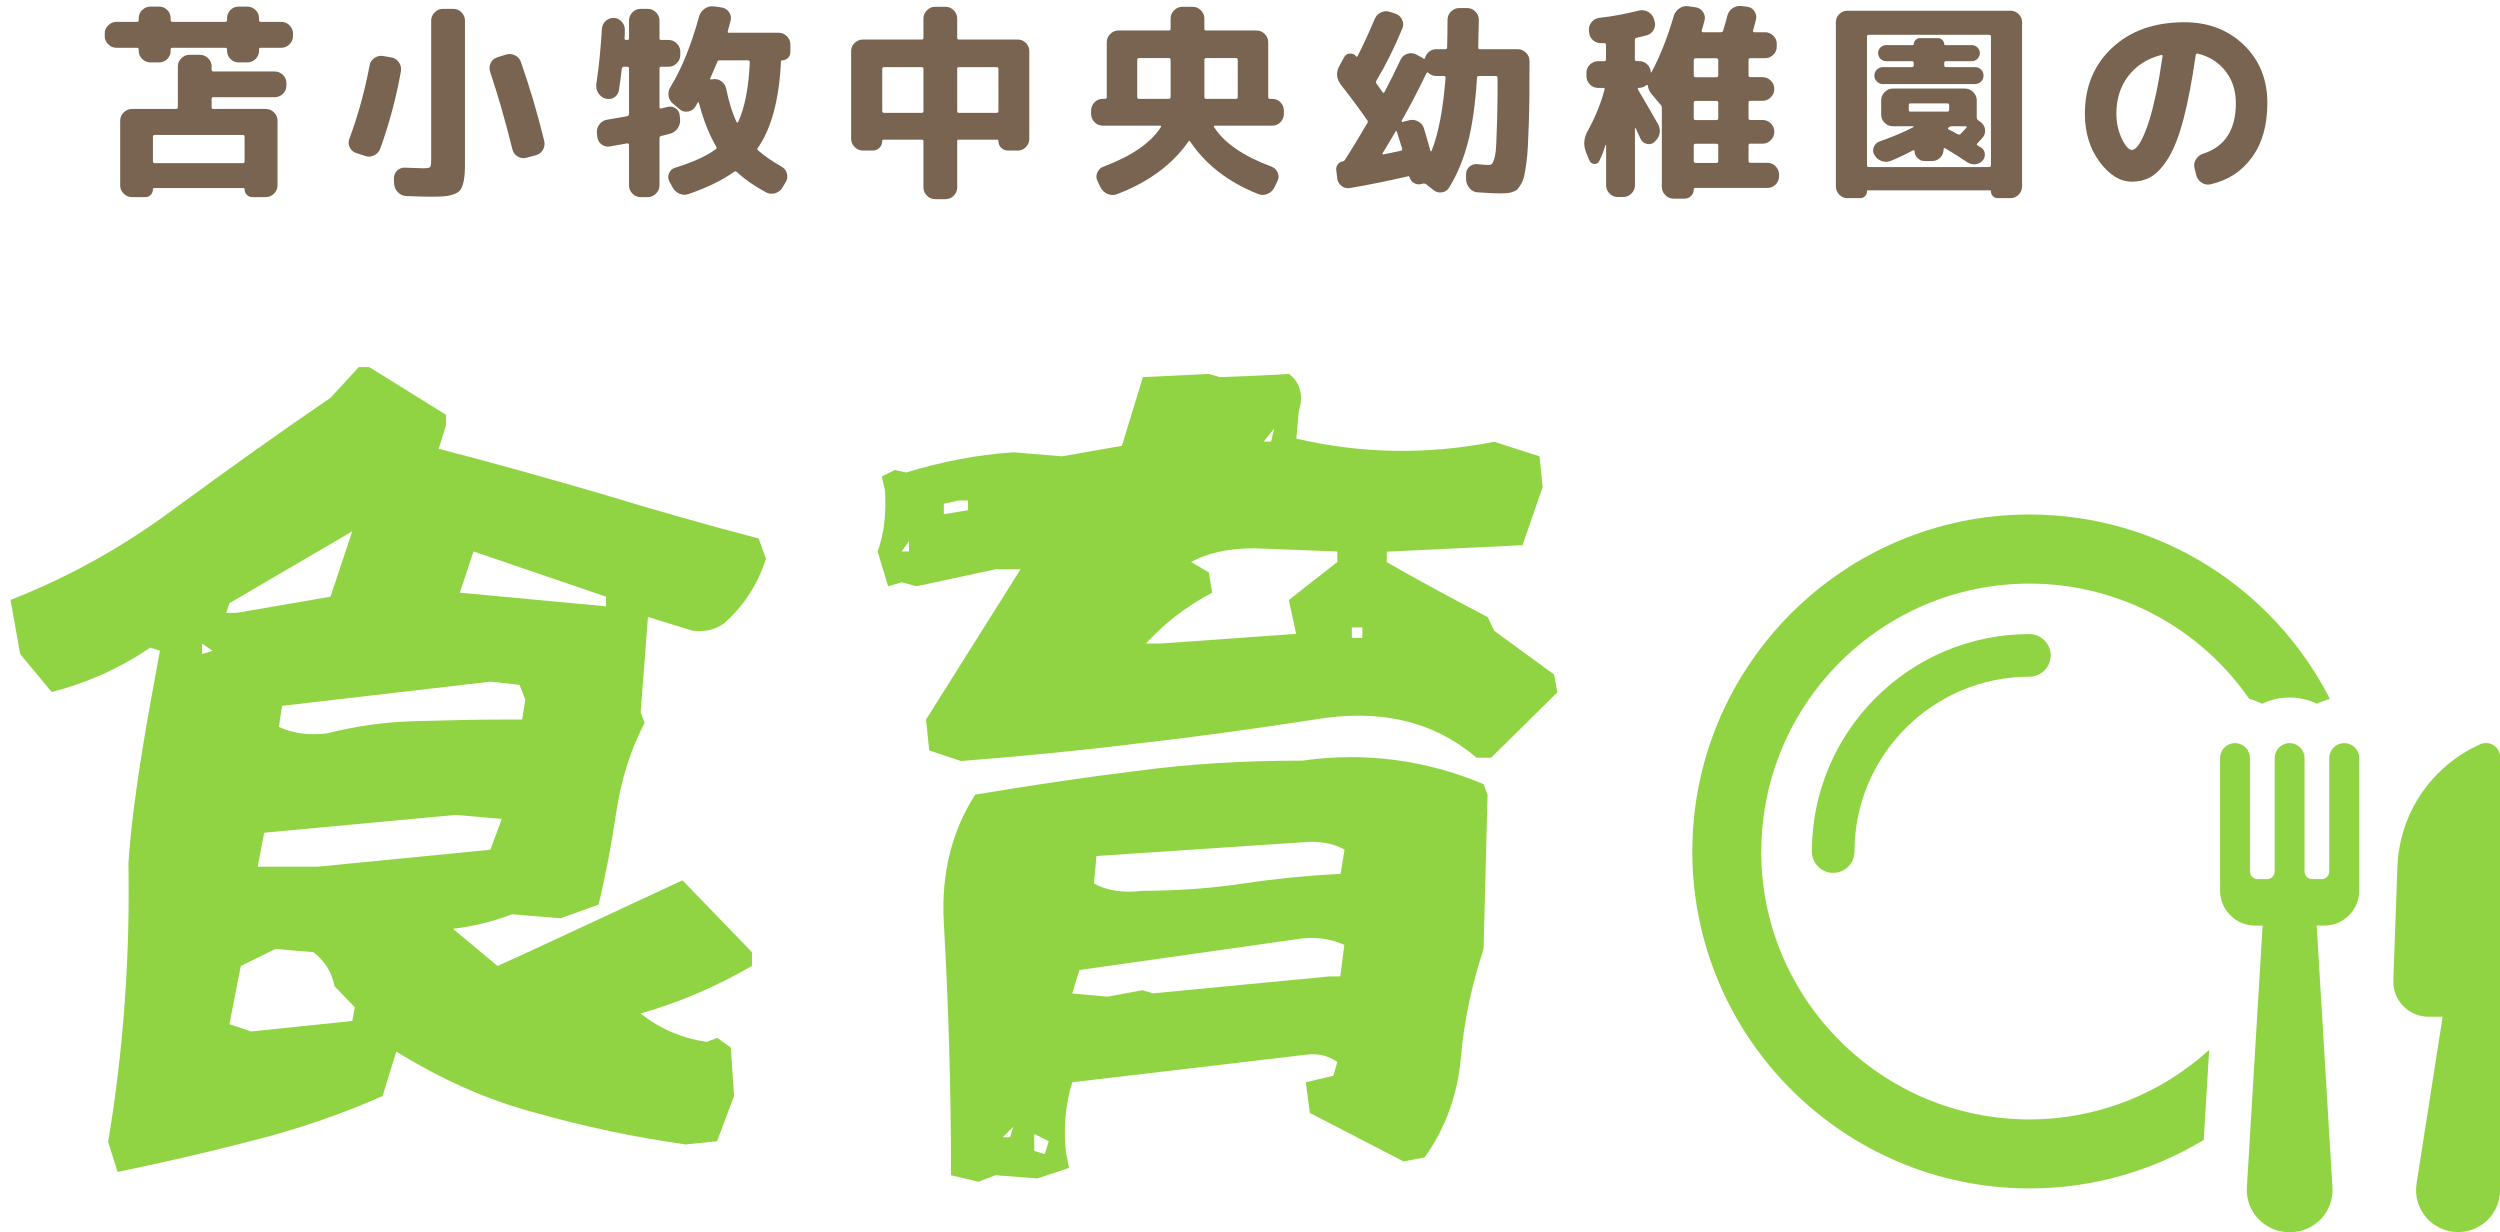
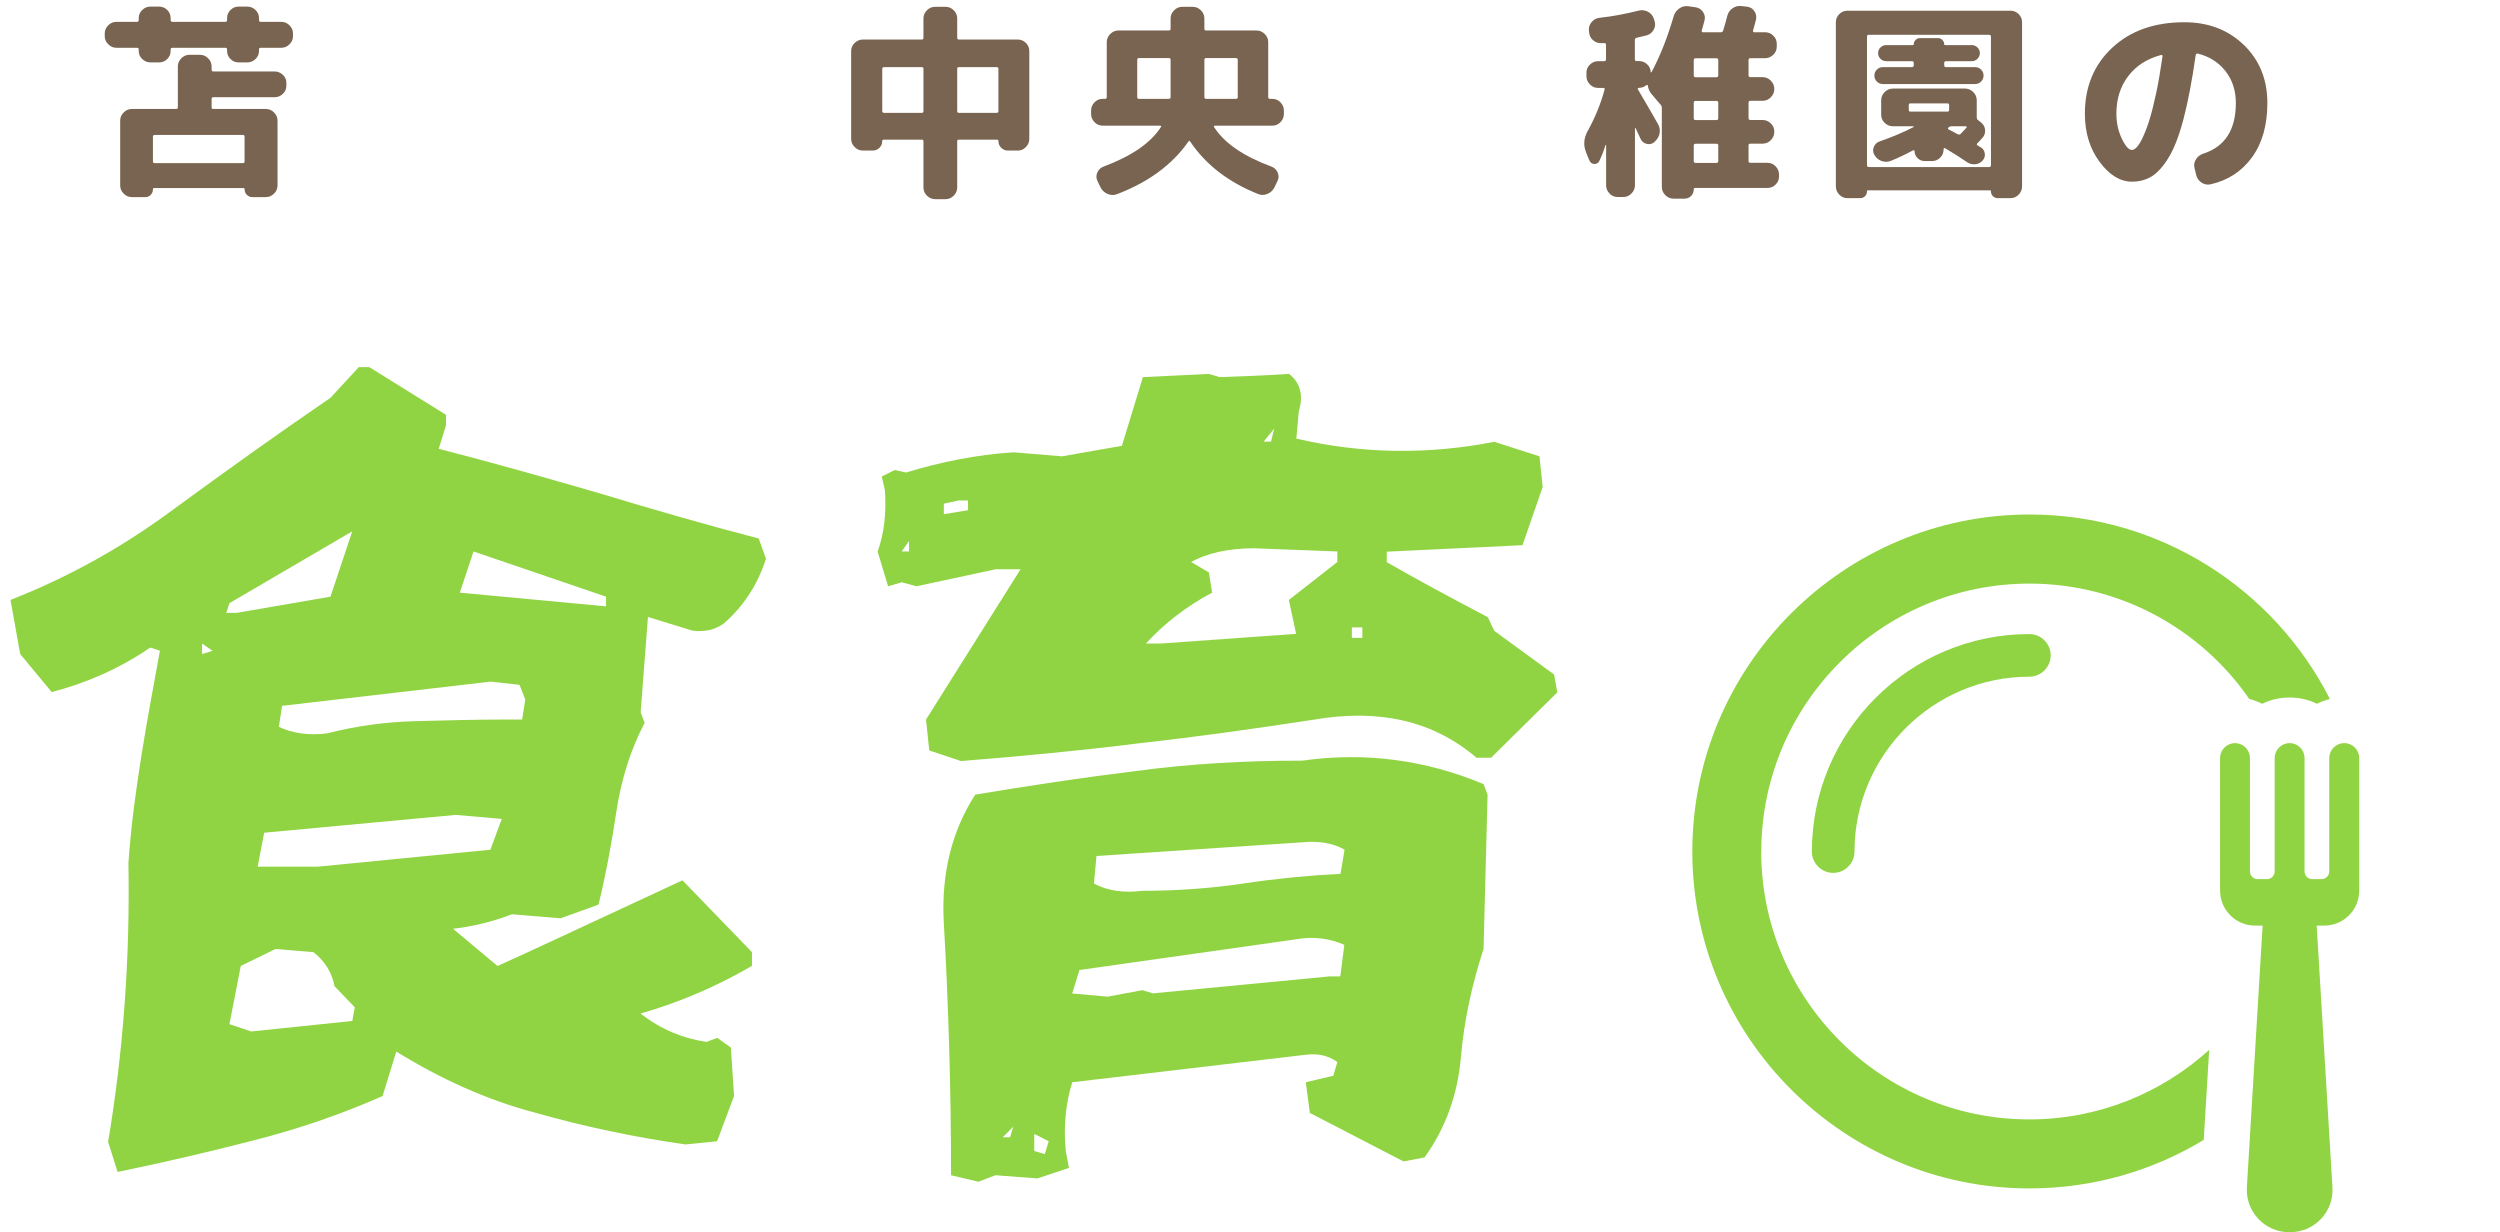
<svg xmlns="http://www.w3.org/2000/svg" id="_レイヤー_2" data-name="レイヤー 2" viewBox="0 0 242.76 119.64">
  <defs>
    <style>
      .cls-1 {
        fill: #786450;
      }

      .cls-2 {
        fill: #90d443;
      }
    </style>
  </defs>
  <g id="_レイヤー_3" data-name="レイヤー 3">
    <g>
      <path class="cls-1" d="M11.31,4.64c-.31,0-.57-.11-.8-.34-.23-.23-.34-.49-.34-.8v-.24c0-.31.11-.57.34-.8s.49-.34.8-.34h2c.11,0,.16-.06.16-.18v-.18c0-.31.11-.57.34-.79.23-.22.49-.33.8-.33h.84c.31,0,.57.11.79.33.22.22.33.48.33.79v.18c0,.12.06.18.18.18h5.12c.12,0,.18-.06.18-.18v-.18c0-.31.11-.57.33-.79.22-.22.48-.33.79-.33h.84c.31,0,.57.11.8.33.23.22.34.48.34.79v.18c0,.12.05.18.16.18h2c.31,0,.57.11.8.34.23.23.34.49.34.8v.24c0,.31-.11.57-.34.8s-.49.34-.8.34h-2c-.11,0-.16.05-.16.16v.14c0,.31-.11.57-.34.79-.23.22-.49.33-.8.33h-.84c-.31,0-.57-.11-.79-.33s-.33-.48-.33-.79v-.14c0-.11-.06-.16-.18-.16h-5.12c-.12,0-.18.05-.18.16v.14c0,.31-.11.57-.33.79s-.48.33-.79.33h-.84c-.31,0-.57-.11-.8-.33-.23-.22-.34-.48-.34-.79v-.14c0-.11-.05-.16-.16-.16h-2ZM20.71,9.44c-.11,0-.16.06-.16.18v.8c0,.11.05.16.16.16h5.1c.31,0,.57.11.8.34s.34.49.34.8v6.28c0,.31-.11.57-.34.8-.23.23-.49.34-.8.34h-1.3c-.21,0-.39-.07-.54-.22s-.22-.33-.22-.54c0-.08-.03-.12-.1-.12h-8.68c-.08,0-.12.04-.12.12,0,.21-.07.39-.21.54-.14.15-.32.22-.53.22h-1.3c-.31,0-.57-.11-.8-.34s-.34-.49-.34-.8v-6.28c0-.31.11-.57.34-.8.23-.23.49-.34.8-.34h4.3c.11,0,.16-.05.16-.16v-3.96c0-.31.11-.57.34-.8.23-.23.49-.34.8-.34h1c.31,0,.57.11.8.34.23.23.34.49.34.8v.3c0,.12.05.18.16.18h5.96c.31,0,.57.11.8.33.23.22.34.48.34.79v.26c0,.31-.11.57-.34.79-.23.22-.49.33-.8.33h-5.96ZM23.59,13.1h-8.56c-.12,0-.18.06-.18.18v2.38c0,.12.06.18.18.18h8.56c.11,0,.16-.06.16-.18v-2.38c0-.12-.05-.18-.16-.18Z" />
-       <path class="cls-1" d="M34.59,14.86c-.29-.09-.5-.28-.63-.55-.13-.27-.14-.56-.03-.85.84-2.25,1.49-4.62,1.96-7.1.05-.31.21-.55.47-.73.26-.18.54-.24.85-.19l.8.14c.31.05.55.21.73.48.18.27.24.55.19.86-.44,2.51-1.11,5.01-2,7.5-.11.29-.3.51-.59.66-.29.15-.58.17-.89.06l-.86-.28ZM44.01.86c.31,0,.57.11.8.34.23.23.34.49.34.8v13.46c0,.61,0,1.1-.03,1.45s-.08.68-.17.98c-.09.3-.2.52-.33.65-.13.13-.34.25-.64.35-.3.1-.61.16-.94.18s-.78.03-1.37.03c-.37,0-1.11-.02-2.2-.06-.32-.01-.59-.13-.82-.36-.23-.23-.35-.5-.38-.82l-.02-.5c-.01-.29.08-.55.29-.77.21-.22.46-.32.77-.31.92.04,1.51.06,1.76.06.39,0,.62-.04.69-.11s.11-.31.11-.71V2c0-.31.11-.57.34-.8.23-.23.49-.34.8-.34h1ZM49.75,14.48c-.65-2.64-1.37-5.15-2.16-7.52-.09-.29-.07-.58.06-.85s.35-.46.66-.55l.82-.26c.31-.09.6-.07.89.08.29.15.48.37.57.66.88,2.52,1.63,5.07,2.26,7.66.07.31.02.59-.14.86-.16.27-.39.44-.7.52l-.9.24c-.29.08-.58.04-.85-.13-.27-.17-.44-.4-.51-.71Z" />
-       <path class="cls-1" d="M58.81,9.58c-.31-.09-.55-.28-.72-.55s-.23-.57-.18-.89c.24-1.6.42-3.39.54-5.36.03-.31.15-.56.38-.76.23-.2.49-.29.78-.28.31.01.57.14.78.39.21.25.31.52.28.83,0,.08,0,.2,0,.37,0,.17-.02.29-.03.37,0,.12.05.18.16.18h.1c.12,0,.18-.05.18-.16v-1.72c0-.31.11-.57.33-.8.22-.23.48-.34.79-.34h.7c.31,0,.57.11.8.34.23.23.34.49.34.8v1.72c0,.11.05.16.16.16h.72c.31,0,.57.11.8.34.23.23.34.49.34.8v.32c0,.31-.11.57-.34.8-.23.23-.49.34-.8.34h-.72c-.11,0-.16.06-.16.18v3.76c0,.11.05.15.14.12.07-.01.17-.04.32-.08.15-.04.26-.07.34-.08.28-.07.54-.02.78.15.24.17.37.4.38.69l.04.36c.03.33-.06.63-.25.9-.19.27-.45.44-.77.52-.09.03-.23.06-.4.1s-.31.07-.4.1c-.12.03-.18.1-.18.22v4.58c0,.31-.11.57-.34.8-.23.23-.49.34-.8.34h-.7c-.31,0-.57-.11-.79-.34-.22-.23-.33-.49-.33-.8v-3.94s-.02-.08-.06-.11-.08-.04-.12-.03c-.36.07-.91.17-1.66.3-.31.05-.58-.01-.83-.2-.25-.19-.38-.43-.41-.74l-.04-.36c-.03-.32.06-.6.25-.85.19-.25.44-.4.75-.45.44-.07,1.09-.18,1.94-.34.12-.03.18-.1.18-.22v-4.4c0-.12-.06-.18-.18-.18h-.32c-.11,0-.17.06-.2.18-.05.53-.15,1.23-.28,2.1-.05.31-.21.54-.46.7-.25.16-.53.2-.82.12ZM75.83,6c-.17,3.68-.92,6.47-2.24,8.36-.08.09-.07.18.04.26.67.57,1.42,1.09,2.26,1.56.27.15.44.37.52.66s.05.57-.1.82l-.32.54c-.16.28-.4.47-.71.56-.31.09-.61.07-.89-.08-1.13-.61-2.08-1.27-2.84-1.98-.09-.07-.18-.07-.26-.02-1.13.81-2.61,1.53-4.42,2.16-.31.11-.61.09-.91-.04-.3-.13-.52-.35-.67-.64l-.3-.56c-.13-.25-.14-.52-.02-.79.12-.27.32-.45.6-.53,1.69-.52,3-1.11,3.92-1.78.11-.08.13-.17.06-.26-.69-1.17-1.25-2.59-1.68-4.24-.03-.09-.07-.11-.12-.04l-.24.42c-.16.25-.39.4-.7.45-.31.05-.57-.02-.8-.21l-.64-.54c-.25-.2-.4-.46-.45-.77-.05-.31.02-.6.19-.87,1.08-1.76,2.01-4.05,2.78-6.86.09-.31.27-.55.54-.74.27-.19.56-.26.88-.22l.74.1c.31.04.55.19.73.44.18.25.24.53.17.82-.04.17-.13.53-.28,1.06-.03.09.01.14.12.14h4.82c.31,0,.57.11.8.34.23.23.34.49.34.8v.74c0,.23-.08.42-.24.57-.16.15-.35.23-.56.23-.08,0-.12.05-.12.14ZM71.67,11.86c.64-1.36,1.02-3.29,1.14-5.8,0-.13-.05-.2-.16-.2h-2.76c-.12,0-.2.05-.24.16-.25.6-.48,1.13-.68,1.58-.03.03-.03.06,0,.09.03.03.06.04.1.03l.12-.02c.31-.05.59,0,.84.18.25.17.41.41.48.72.27,1.32.61,2.41,1.02,3.26.01.03.04.04.07.04s.06-.01.07-.04Z" />
      <path class="cls-1" d="M83.79,14.62c-.31,0-.57-.11-.8-.34-.23-.23-.34-.49-.34-.8V4.96c0-.31.11-.57.34-.79.23-.22.49-.33.8-.33h5.72c.11,0,.16-.06.16-.18v-1.86c0-.31.11-.57.34-.8s.49-.34.8-.34h1c.31,0,.57.11.8.34.23.23.34.49.34.8v1.86c0,.12.05.18.16.18h5.72c.31,0,.57.11.79.33s.33.48.33.79v8.52c0,.31-.11.57-.33.8-.22.23-.48.34-.79.34h-.96c-.25,0-.47-.09-.65-.27-.18-.18-.27-.4-.27-.67,0-.08-.05-.12-.14-.12h-3.7c-.11,0-.16.05-.16.16v4.48c0,.31-.11.57-.34.8s-.49.34-.8.34h-1c-.31,0-.57-.11-.8-.34-.23-.23-.34-.49-.34-.8v-4.48c0-.11-.05-.16-.16-.16h-3.7c-.09,0-.14.04-.14.12,0,.27-.09.49-.27.67-.18.18-.4.27-.65.27h-.96ZM85.67,6.68v4.1c0,.12.06.18.18.18h3.66c.11,0,.16-.06.16-.18v-4.1c0-.11-.05-.16-.16-.16h-3.66c-.12,0-.18.05-.18.16ZM96.77,6.52h-3.66c-.11,0-.16.05-.16.16v4.1c0,.12.05.18.16.18h3.66c.12,0,.18-.06.18-.18v-4.1c0-.11-.06-.16-.18-.16Z" />
      <path class="cls-1" d="M107.07,12.2c-.31,0-.57-.11-.79-.34-.22-.23-.33-.49-.33-.8v-.32c0-.31.11-.57.33-.8.22-.23.48-.34.79-.34h.24c.11,0,.16-.06.16-.18v-5.32c0-.31.11-.57.34-.8.23-.23.49-.34.8-.34h4.9c.11,0,.16-.05.16-.16v-1c0-.31.11-.57.34-.8s.49-.34.8-.34h1c.31,0,.57.11.8.34.23.23.34.49.34.8v1c0,.11.05.16.16.16h4.9c.31,0,.57.11.8.34.23.23.34.49.34.8v5.32c0,.12.05.18.16.18h.24c.31,0,.57.11.79.34.22.23.33.49.33.8v.32c0,.31-.11.57-.33.8-.22.23-.48.34-.79.34h-5.58s-.07.02-.09.05c-.02.03-.02.06.01.09.99,1.55,2.85,2.83,5.58,3.84.28.11.48.3.6.58.12.28.11.55-.02.82l-.3.62c-.15.29-.37.5-.68.63-.31.13-.61.13-.9.01-2.89-1.15-5.09-2.85-6.6-5.1-.05-.09-.11-.09-.18.02-1.57,2.24-3.89,3.94-6.94,5.1-.29.11-.59.1-.9-.03-.31-.13-.53-.34-.68-.63l-.3-.62c-.13-.27-.14-.54-.02-.82.12-.28.32-.47.6-.58,2.72-1.01,4.58-2.29,5.58-3.84.03-.03.03-.06.01-.09-.02-.03-.05-.05-.09-.05h-5.58ZM110.43,5.82v3.6c0,.12.05.18.16.18h2.88c.13,0,.2-.05.2-.16v-3.62c0-.12-.05-.18-.16-.18h-2.92c-.11,0-.16.06-.16.18ZM116.95,5.82v3.62c0,.11.07.16.2.16h2.88c.11,0,.16-.06.16-.18v-3.6c0-.12-.05-.18-.16-.18h-2.92c-.11,0-.16.06-.16.18Z" />
-       <path class="cls-1" d="M129.85,17.3l-.1-.82c-.01-.2.04-.38.17-.54.13-.16.29-.25.49-.28.07,0,.12-.03.16-.1.51-.77,1.24-1.97,2.2-3.6.07-.11.07-.2,0-.28-.81-1.16-1.66-2.3-2.54-3.42-.47-.61-.52-1.24-.16-1.88l.46-.84c.12-.21.3-.33.55-.34.25-.01.44.07.59.26.05.07.11.06.16-.02.53-1.03,1.09-2.23,1.66-3.6.12-.29.33-.51.62-.64s.59-.15.88-.04l.54.18c.29.11.5.3.63.59.13.29.13.58,0,.87-.77,1.85-1.61,3.54-2.52,5.06-.05.08-.04.17.04.28.07.09.16.23.29.41.13.18.22.32.29.41.05.08.11.07.18-.02.48-.91,1-1.95,1.56-3.14.13-.28.35-.47.64-.57.29-.1.58-.08.86.05l.48.26c.11.05.19.11.24.16.01.03.04.03.07.02.03-.01.06-.03.07-.06.07-.25.2-.46.4-.63.2-.17.43-.25.7-.25h.88c.12,0,.18-.05.18-.16.03-1.12.04-2.02.04-2.7,0-.31.11-.57.34-.8s.49-.34.8-.34h.76c.31,0,.57.11.8.34.23.23.34.49.34.8,0,.12-.02,1.02-.06,2.7,0,.11.06.16.18.16h3.66c.31,0,.57.11.8.34.23.23.34.49.34.8,0,1.32,0,2.46-.01,3.42s-.03,1.87-.06,2.74c-.03.87-.06,1.59-.09,2.17-.03.58-.08,1.12-.15,1.62-.07.5-.14.9-.2,1.19-.06.29-.16.56-.3.8-.14.24-.26.41-.36.52-.1.11-.26.19-.47.26-.21.07-.4.11-.57.12-.17.01-.4.02-.69.02-.4,0-1.1-.03-2.1-.1-.32-.01-.59-.14-.81-.39-.22-.25-.34-.53-.35-.85v-.48c-.01-.31.09-.56.31-.76.22-.2.48-.29.77-.26.49.05.87.08,1.12.08.13,0,.24-.04.32-.12.08-.08.16-.27.24-.56.08-.29.14-.74.17-1.35.03-.61.06-1.43.09-2.47.03-1.04.04-2.35.04-3.94,0-.13-.06-.2-.18-.2h-1.64c-.12,0-.18.07-.18.2-.16,2.55-.46,4.64-.89,6.28-.43,1.64-1.04,3.1-1.83,4.38-.16.25-.39.4-.69.44s-.57-.03-.81-.22l-.68-.54-.02-.02c-.09-.07-.19-.09-.28-.08l-.24.06c-.24.05-.47.02-.68-.11-.21-.13-.35-.31-.42-.55-.03-.09-.08-.13-.16-.1-1.93.45-3.81.83-5.64,1.14-.31.05-.58-.02-.82-.21-.24-.19-.38-.44-.42-.75ZM134.25,14.88c-.03.07,0,.11.06.12.37-.08.95-.2,1.72-.36.11-.03.15-.1.12-.22-.07-.21-.16-.51-.28-.89s-.19-.62-.22-.71c-.04-.11-.09-.12-.14-.04-.09.16-.22.38-.39.66-.17.28-.32.54-.46.77-.14.23-.28.46-.41.67ZM136.11,11.72c-.03.07,0,.11.08.12l.64-.16c.31-.08.6-.04.88.11.28.15.47.38.56.67.23.76.44,1.5.64,2.22.03.04.06.03.1-.02.68-1.72,1.13-4.09,1.36-7.1,0-.12-.05-.18-.16-.18h-.74c-.31,0-.57-.11-.78-.32-.05-.05-.11-.03-.18.06-.85,1.76-1.65,3.29-2.4,4.6Z" />
      <path class="cls-1" d="M154.33,15.58l-.32-.8c-.27-.68-.22-1.35.14-2.02.73-1.32,1.29-2.67,1.66-4.06.03-.11-.01-.16-.12-.16h-.5c-.31,0-.57-.11-.8-.34-.23-.23-.34-.49-.34-.8v-.34c0-.31.11-.57.34-.79.23-.22.49-.33.8-.33h.58c.12,0,.18-.06.18-.18v-1.44c0-.09-.07-.14-.2-.14-.03,0-.06,0-.1.01s-.07,0-.08,0c-.32.03-.6-.06-.85-.26-.25-.2-.38-.46-.41-.78l-.02-.18c-.03-.31.06-.58.26-.82.2-.24.45-.38.76-.42,1.23-.13,2.5-.37,3.82-.7.31-.08.6-.04.89.11s.48.38.57.67l.06.18c.11.31.09.6-.06.88-.15.28-.37.47-.68.56-.43.11-.76.19-1,.24-.11.03-.16.1-.16.22v1.86c0,.12.05.18.16.18h.24c.31,0,.57.1.79.31.22.21.34.46.35.75,0,.03.01.04.03.04s.04,0,.05-.02c.83-1.55,1.55-3.37,2.16-5.46.09-.31.28-.55.55-.74.27-.19.57-.25.89-.2l.7.1c.31.05.54.21.71.47.17.26.21.54.13.83-.09.36-.18.67-.26.94-.03.12.01.18.12.18h1.74c.12,0,.19-.06.22-.18.19-.61.32-1.09.4-1.42.08-.31.25-.55.51-.73.26-.18.55-.25.87-.21l.54.06c.31.04.54.19.71.44.17.25.22.53.15.82-.03.09-.07.26-.13.5-.06.24-.11.42-.15.54-.03.12.01.18.12.18h1.04c.31,0,.57.11.8.33s.34.48.34.79v.28c0,.31-.11.57-.34.79-.23.22-.49.33-.8.33h-1.42c-.12,0-.18.06-.18.18v1.48c0,.12.06.18.18.18h1.18c.31,0,.57.11.8.34.23.23.34.49.34.8v.02c0,.31-.11.57-.34.8s-.49.34-.8.34h-1.18c-.12,0-.18.06-.18.18v1.5c0,.12.06.18.18.18h1.18c.31,0,.57.11.8.33.23.22.34.48.34.79v.04c0,.31-.11.57-.34.8s-.49.34-.8.34h-1.18c-.12,0-.18.05-.18.16v1.52c0,.12.06.18.18.18h1.66c.31,0,.57.11.79.34.22.23.33.49.33.8v.18c0,.31-.11.57-.33.79-.22.22-.48.33-.79.33h-7.02c-.09,0-.14.05-.14.14,0,.25-.09.47-.26.64s-.39.26-.64.26h-1.06c-.31,0-.57-.11-.8-.34s-.34-.49-.34-.8v-7.66c0-.13-.03-.23-.1-.3l-.9-1.06c-.2-.24-.32-.51-.36-.82,0-.03-.02-.05-.05-.06s-.06,0-.09.02c-.21.17-.45.26-.72.26h-.02s-.07.02-.09.05-.02.06,0,.09c.68,1.15,1.33,2.27,1.96,3.38.16.29.21.6.15.91-.06.31-.22.58-.47.79l-.02.04c-.23.19-.48.25-.76.18-.28-.07-.48-.23-.6-.5-.05-.11-.13-.28-.24-.52-.11-.24-.19-.41-.24-.52-.03,0-.05.01-.06.04v5.52c0,.31-.11.57-.34.8-.23.23-.49.34-.8.34h-.54c-.31,0-.57-.11-.79-.34-.22-.23-.33-.49-.33-.8v-3.92s-.03,0-.06.02c-.17.55-.37,1.06-.6,1.54-.11.21-.27.31-.5.29-.23-.02-.38-.14-.46-.35ZM164.47,5.84v1.48c0,.12.06.18.18.18h2.02c.12,0,.18-.06.18-.18v-1.48c0-.12-.06-.18-.18-.18h-2.02c-.12,0-.18.06-.18.18ZM164.47,9.98v1.5c0,.12.06.18.18.18h2.02c.12,0,.18-.06.18-.18v-1.5c0-.12-.06-.18-.18-.18h-2.02c-.12,0-.18.06-.18.18ZM164.47,14.12v1.52c0,.12.06.18.18.18h2.02c.12,0,.18-.06.18-.18v-1.52c0-.11-.06-.16-.18-.16h-2.02c-.12,0-.18.05-.18.16Z" />
      <path class="cls-1" d="M179.39,19.24c-.31,0-.57-.11-.79-.34-.22-.23-.33-.49-.33-.8V2.16c0-.31.11-.57.33-.79s.48-.33.79-.33h15.84c.31,0,.57.11.79.33s.33.48.33.79v15.94c0,.31-.11.57-.33.8-.22.23-.48.34-.79.34h-1.26c-.17,0-.32-.06-.45-.19s-.19-.28-.19-.47c0-.07-.03-.1-.1-.1h-11.84c-.07,0-.1.03-.1.1,0,.19-.06.34-.19.47-.13.13-.28.19-.45.19h-1.26ZM181.29,3.56v12.48c0,.12.06.18.18.18h11.68c.12,0,.18-.06.18-.18V3.56c0-.12-.06-.18-.18-.18h-11.68c-.12,0-.18.06-.18.18ZM183.61,15.62c-.31.12-.61.12-.91.01-.3-.11-.53-.31-.69-.59-.15-.25-.16-.51-.05-.78s.31-.45.59-.54c1.16-.4,2.25-.86,3.26-1.38.01-.01.02-.03.02-.05s-.01-.03-.04-.03h-1.98c-.31,0-.57-.11-.8-.33-.23-.22-.34-.48-.34-.79v-1.4c0-.31.11-.57.34-.8.23-.23.49-.34.8-.34h7c.31,0,.57.11.8.34s.34.49.34.8v1.66c0,.11.04.19.12.26l.26.2c.25.19.4.43.43.74.03.31-.06.57-.27.8-.21.24-.37.41-.48.52-.08.08-.07.15.02.2l.3.18c.23.13.36.33.4.59.04.26-.03.49-.2.69-.19.21-.42.34-.71.37s-.55-.03-.79-.19c-.64-.44-1.35-.89-2.14-1.36-.03-.03-.06-.03-.1-.01s-.06.05-.06.09v.04c0,.31-.11.57-.33.79-.22.22-.48.33-.79.33h-.72c-.27,0-.5-.1-.69-.29-.19-.19-.29-.42-.29-.69,0-.03-.02-.05-.05-.06-.03-.01-.06-.01-.09,0-.81.43-1.53.77-2.16,1.02ZM182.83,8.16c-.23,0-.42-.08-.58-.24-.16-.16-.24-.35-.24-.58s.08-.42.24-.58.35-.24.58-.24h2.82c.12,0,.18-.06.18-.18v-.22c0-.12-.06-.18-.18-.18h-2.5c-.21,0-.4-.08-.55-.23-.15-.15-.23-.34-.23-.55s.08-.4.23-.55.34-.23.55-.23h2.58c.07,0,.1-.03.1-.08,0-.16.06-.3.18-.42.12-.12.26-.18.42-.18h1.76c.16,0,.3.06.42.18.12.12.18.26.18.42,0,.05.03.08.1.08h2.58c.21,0,.4.08.55.23s.23.34.23.55-.08.4-.23.55c-.15.15-.34.23-.55.23h-2.5c-.12,0-.18.06-.18.18v.22c0,.12.06.18.18.18h2.82c.23,0,.42.08.58.24s.24.35.24.58-.08.42-.24.58c-.16.16-.35.24-.58.24h-8.96ZM185.51,10.84h3.6c.11,0,.16-.06.16-.18v-.46c0-.11-.05-.16-.16-.16h-3.6c-.11,0-.16.05-.16.16v.46c0,.12.05.18.16.18ZM190.91,12.26h-1.38c-.13,0-.24.04-.32.12-.08.08-.07.15.02.2.09.04.39.19.88.46.12.04.21.03.28-.04.13-.13.32-.33.56-.6.03-.03.03-.06.02-.09-.01-.03-.03-.05-.06-.05Z" />
      <path class="cls-1" d="M207.01,17.64c-1.13,0-2.18-.64-3.13-1.92s-1.43-2.84-1.43-4.68c0-2.63.89-4.76,2.66-6.41,1.77-1.65,4.11-2.47,7-2.47,2.33,0,4.26.74,5.78,2.21,1.52,1.47,2.28,3.35,2.28,5.63,0,2.13-.49,3.89-1.48,5.26-.99,1.37-2.33,2.25-4.04,2.64-.32.07-.62,0-.89-.18-.27-.19-.44-.44-.51-.76l-.16-.68c-.07-.29-.01-.57.16-.83s.41-.44.7-.53c2.11-.68,3.16-2.32,3.16-4.92,0-1.21-.34-2.25-1.02-3.11-.68-.86-1.58-1.42-2.7-1.69-.09-.01-.15.04-.18.16-.35,2.45-.74,4.5-1.17,6.15-.43,1.65-.92,2.91-1.45,3.78-.53.87-1.08,1.48-1.64,1.83s-1.21.52-1.94.52ZM209.85,5.34c-1.36.36-2.42,1.04-3.19,2.05-.77,1.01-1.15,2.22-1.15,3.65,0,.89.18,1.7.53,2.43.35.73.68,1.09.97,1.09.15,0,.31-.09.48-.27.17-.18.37-.49.58-.94.21-.45.43-1.01.64-1.68s.43-1.54.66-2.61c.23-1.07.43-2.27.62-3.6.01-.04,0-.07-.03-.1s-.07-.03-.11-.02Z" />
    </g>
    <g>
      <g>
        <path class="cls-2" d="M10.51,110.82c1.49-8.94,2.12-17.89,1.96-26.99.24-3.53.71-6.98,1.26-10.44.55-3.45,1.18-6.83,1.8-10.2l-.94-.31c-2.98,2.04-6.2,3.45-9.57,4.32l-3.06-3.69-.94-5.26c5.65-2.2,10.98-5.18,15.93-8.87,4.94-3.61,9.96-7.22,15.14-10.75l2.75-2.98h1.02l7.45,4.63v1.02l-.71,2.28c5.18,1.33,10.44,2.82,15.61,4.32,5.18,1.57,10.36,3.06,15.46,4.39l.71,1.96c-.86,2.67-2.28,4.71-4.08,6.28-.86.63-1.88.86-3.06.71l-4.32-1.33-.71,9.26.39,1.02c-1.41,2.67-2.28,5.57-2.75,8.63-.47,3.14-1.02,6.12-1.73,9.02l-3.69,1.33-4.71-.39c-1.88.71-3.77,1.18-5.73,1.41l4.32,3.61c2.98-1.33,5.96-2.75,9.02-4.16l8.94-4.16,6.75,6.98v1.33c-3.37,1.96-6.98,3.53-10.83,4.63,2.04,1.57,4.16,2.43,6.43,2.75l1.02-.39,1.33.94.31,4.71-1.65,4.39-3.06.31c-5.02-.71-9.81-1.73-14.52-3.06-4.79-1.26-9.26-3.3-13.57-5.96l-1.33,4.32c-4.08,1.8-8.24,3.22-12.55,4.31-4.24,1.1-8.63,2.12-13.18,3.06l-.94-2.98ZM19.62,62.49v1.02l1.02-.31-1.02-.71ZM34.21,51.59l-11.93,6.98-.31.94h1.02l9.1-1.57,2.12-6.36ZM34.44,97.8l-1.96-2.04c-.24-1.33-.94-2.43-2.04-3.3l-3.69-.31-3.37,1.65-1.1,5.65,2.12.71,9.81-1.02.24-1.33ZM48.72,79.52l-4.47-.39-18.6,1.73-.63,3.3h5.81l16.79-1.65,1.1-2.98ZM51,67.91l-.55-1.41-2.82-.31-20.24,2.35-.31,2.04c1.33.63,2.9.86,4.71.63,2.75-.71,5.57-1.1,8.47-1.18,2.98-.08,5.88-.16,8.79-.16h1.65l.31-1.96ZM58.85,57.94l-12.87-4.39-1.33,4,14.2,1.33v-.94Z" />
        <path class="cls-2" d="M90.23,72.85l-.31-2.98,9.18-14.59h-2.43l-7.69,1.65-1.41-.39-1.33.39-1.02-3.37c.63-1.73.86-3.69.71-5.96l-.31-1.33,1.26-.63,1.1.24c3.37-1.02,6.83-1.73,10.44-1.96l4.71.39,5.81-1.02,2.04-6.67,6.43-.31,1.02.31c2.2-.08,4.47-.16,6.75-.31,1.1.86,1.41,2.12.94,3.61l-.24,2.67c6.36,1.49,12.79,1.57,19.22.31l4.39,1.41.31,2.98-1.96,5.65-13.18.63v1.02c3.14,1.8,6.36,3.53,9.81,5.34l.63,1.33,5.81,4.24.31,1.73-6.43,6.35h-1.41c-4.24-3.61-9.49-4.79-15.85-3.69-5.65.86-11.22,1.65-16.87,2.28-5.65.71-11.46,1.26-17.34,1.73l-3.06-1.02ZM88.27,52.53l-.71,1.02h.71v-1.02ZM92.35,114.12c0-8.24-.24-16.48-.71-24.64-.24-4.63.78-8.79,3.06-12.32,5.18-.86,10.36-1.65,15.54-2.28,5.18-.71,10.59-1.02,16.24-1.02,6.04-.86,11.93-.08,17.58,2.28l.39,1.02-.39,14.99c-1.1,3.37-1.88,6.83-2.2,10.51-.31,3.61-1.49,6.9-3.53,9.73l-2.04.39-9.1-4.71-.39-2.98,2.67-.63.39-1.33c-.86-.63-1.88-.86-3.06-.71l-22.68,2.67c-.63,2.04-.86,4.24-.63,6.67l.31,1.65-3.06,1.02-4.08-.31-1.65.63-2.67-.63ZM94,48.6h-.94l-1.41.31v1.02l2.35-.39v-.94ZM98.39,109.41l-1.02,1.02h.71l.31-1.02ZM101.84,110.82l-1.41-.71v1.65l1.02.31.39-1.26ZM130.56,91.76c-1.41-.63-2.98-.86-4.71-.55l-21.03,2.98-.71,2.28,3.45.31,3.37-.63,1.02.31,17.18-1.65h1.02l.39-3.06ZM130.56,82.5c-1.1-.63-2.51-.86-4.08-.71l-20.01,1.33-.24,2.67c1.26.71,2.9.94,4.71.71,3.37,0,6.67-.24,9.81-.71,3.14-.47,6.28-.78,9.42-.94l.39-2.35ZM125.15,58.26l4.71-3.69v-1.02l-8.08-.31c-2.51,0-4.55.47-6.12,1.33l1.73,1.02.31,1.96c-2.51,1.33-4.63,2.98-6.43,4.94h1.41l13.18-.94-.71-3.3ZM123.73,41.62l-1.02,1.26h.71l.31-1.26ZM132.29,60.92h-1.02v1.02h1.02v-1.02Z" />
      </g>
      <g>
        <path class="cls-2" d="M171.03,82.69c0-14.34,11.68-26.02,26.04-26.02,8.84,0,16.67,4.44,21.34,11.2,0,.02.02,0,.02,0,.43.12.85.28,1.24.47,1.6-.81,3.71-.81,5.31,0,.39-.2.81-.35,1.26-.47-5.4-10.63-16.45-17.91-29.17-17.91-18.05,0-32.74,14.68-32.74,32.72s14.7,32.72,32.74,32.72c6.19,0,11.97-1.72,16.92-4.71l.53-8.74c-4.62,4.18-10.73,6.75-17.46,6.75-14.36,0-26.04-11.68-26.04-26.02Z" />
        <path class="cls-2" d="M175.94,82.69c0,1.14.93,2.07,2.07,2.07s2.07-.93,2.07-2.07c0-9.36,7.62-16.98,16.98-16.98,1.14,0,2.07-.93,2.07-2.07s-.93-2.07-2.07-2.07c-11.65,0-21.12,9.48-21.12,21.12Z" />
-         <path class="cls-2" d="M240.82,72.28c-4.67,2.09-7.84,6.67-8.02,11.9l-.4,11c-.07,1.94,1.48,3.55,3.43,3.55h1.36l-2.53,16.2c-.39,2.47,1.52,4.71,4.03,4.71,2.25,0,4.08-1.83,4.08-4.08v-42.04c0-.99-1.03-1.65-1.94-1.25Z" />
        <path class="cls-2" d="M227.63,72.16c-.8,0-1.45.65-1.45,1.45v11.01c0,.41-.34.75-.75.75h-.9c-.41,0-.75-.34-.75-.75v-11.01c0-.8-.65-1.45-1.45-1.45s-1.45.65-1.45,1.45v11.01c0,.41-.34.75-.75.75h-.9c-.41,0-.75-.34-.75-.75v-11.01c0-.8-.65-1.45-1.45-1.45s-1.45.65-1.45,1.45v12.87c0,1.88,1.52,3.4,3.4,3.4h.73l-1.53,25.41c-.14,2.36,1.74,4.36,4.1,4.36h.11c2.37,0,4.25-2,4.1-4.36l-1.53-25.41h.73c1.88,0,3.4-1.52,3.4-3.4v-12.87c0-.8-.65-1.45-1.45-1.45Z" />
      </g>
    </g>
  </g>
</svg>